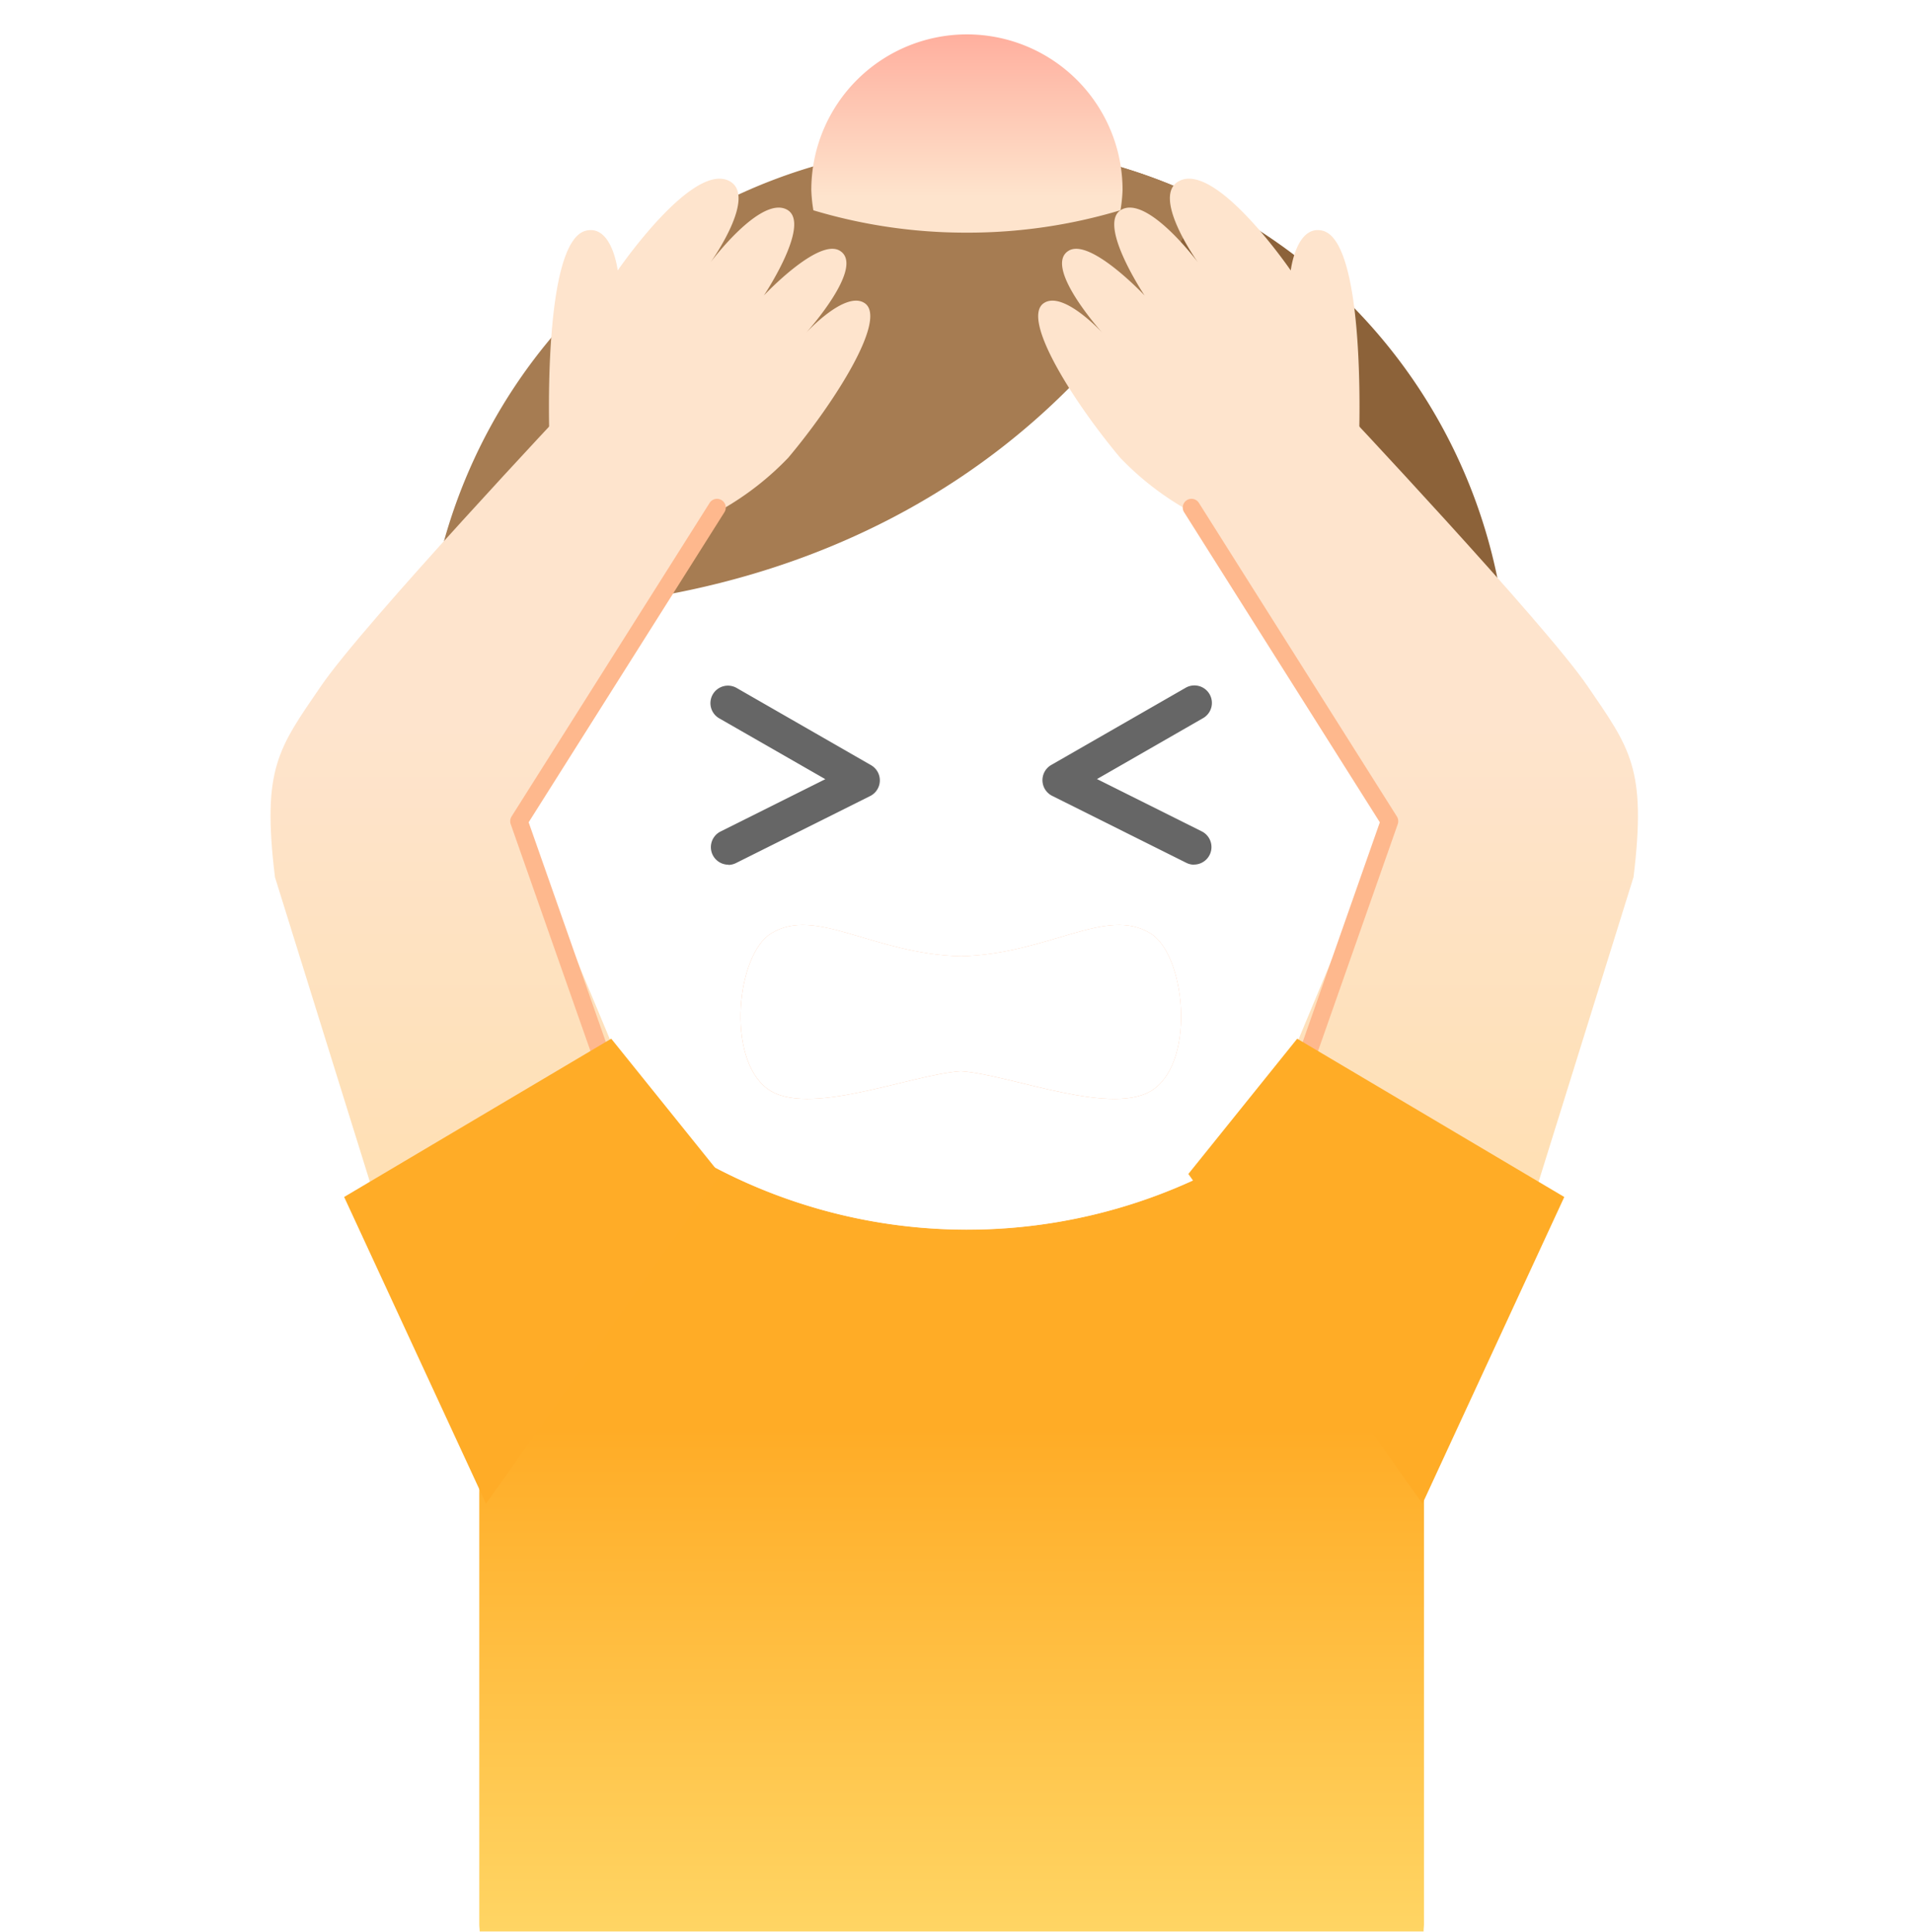
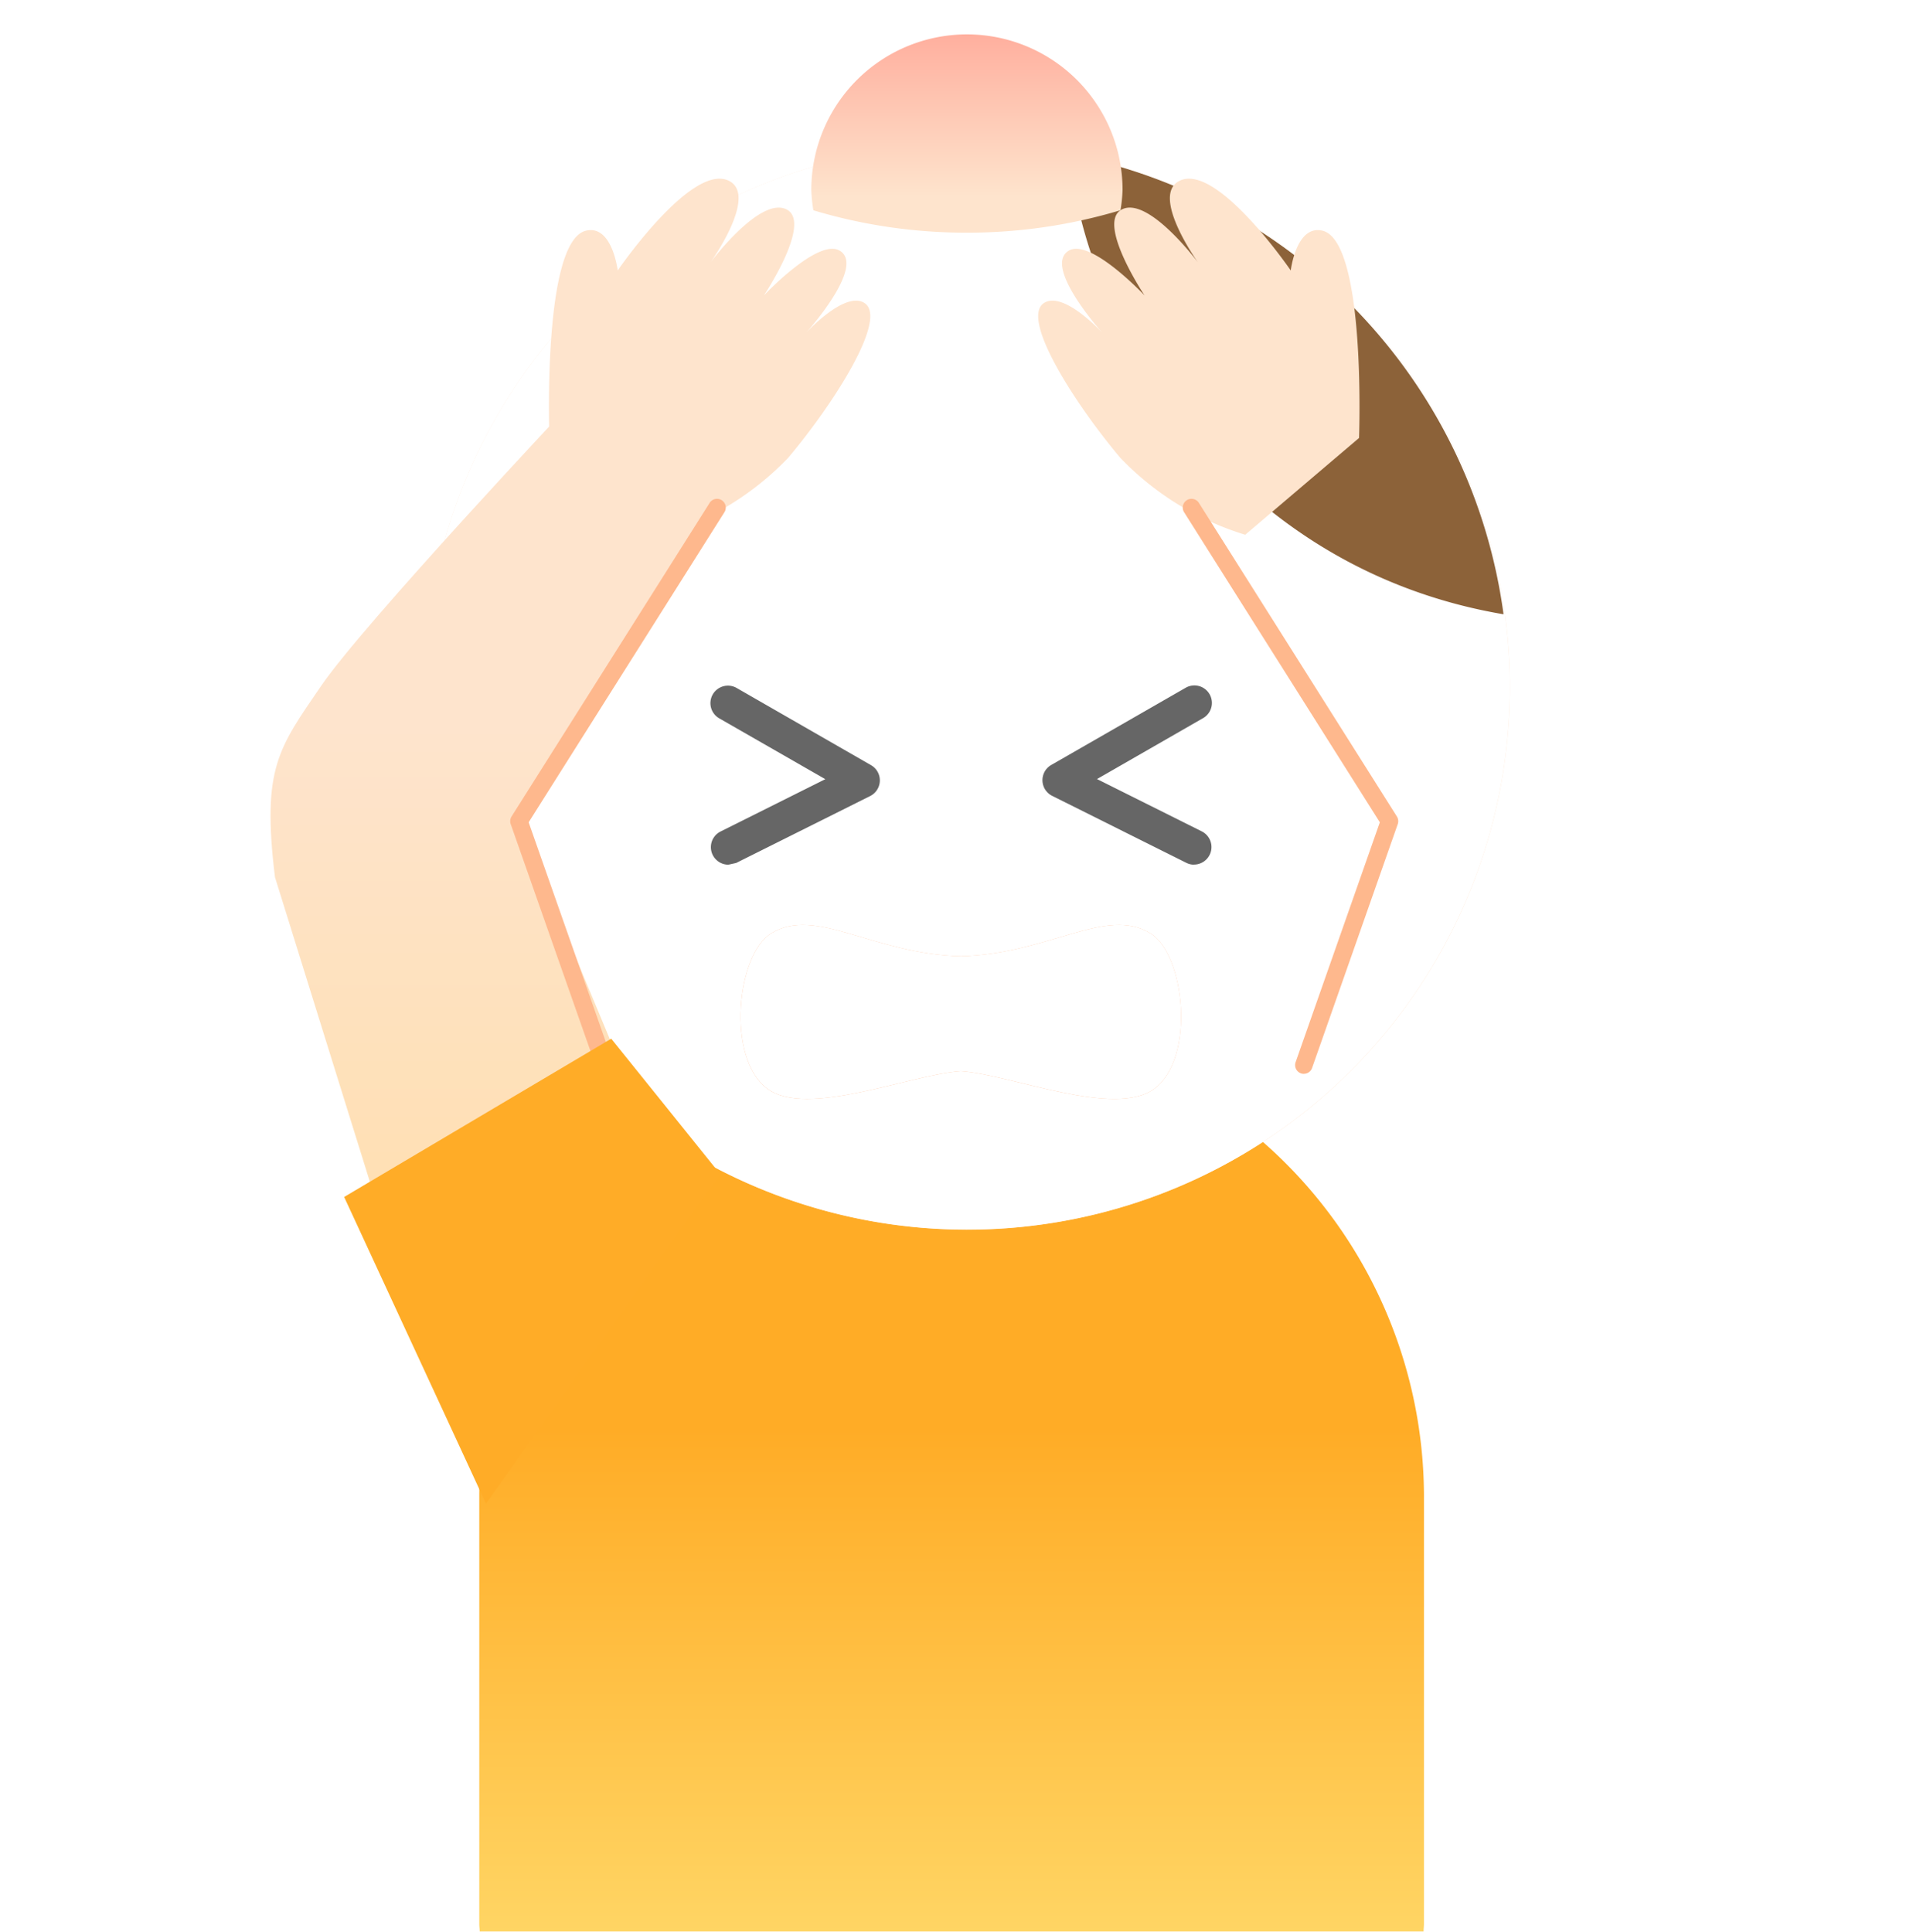
<svg xmlns="http://www.w3.org/2000/svg" width="99" height="100" viewBox="0 0 99 100">
  <defs>
    <clipPath id="a">
      <rect width="99" height="100" transform="translate(-4027 2483)" fill="#fff" stroke="#707070" stroke-width="1" />
    </clipPath>
    <clipPath id="b">
      <path d="M0,0H70.765V99.964H0Z" transform="translate(0 0)" fill="none" />
    </clipPath>
    <linearGradient id="c" x1="0.5" y1="0.446" x2="0.5" y2="1" gradientUnits="objectBoundingBox">
      <stop offset="0" stop-color="#ffac26" />
      <stop offset="1" stop-color="#ffd564" />
    </linearGradient>
    <filter id="d">
      <feOffset input="SourceAlpha" />
      <feGaussianBlur stdDeviation="7.5" result="e" />
      <feFlood flood-color="#ffcf4d" flood-opacity="0.455" result="f" />
      <feComposite operator="out" in="SourceGraphic" in2="e" />
      <feComposite operator="in" in="f" />
      <feComposite operator="in" in2="SourceGraphic" />
    </filter>
    <filter id="g">
      <feOffset input="SourceAlpha" />
      <feGaussianBlur stdDeviation="5" result="h" />
      <feFlood flood-color="#fa1d00" flood-opacity="0.161" result="i" />
      <feComposite operator="out" in="SourceGraphic" in2="h" />
      <feComposite operator="in" in="i" />
      <feComposite operator="in" in2="SourceGraphic" />
    </filter>
    <linearGradient id="j" x1="0.5" y1="0.819" x2="0.5" y2="-0.418" gradientUnits="objectBoundingBox">
      <stop offset="0" stop-color="#fee4cd" />
      <stop offset="1" stop-color="#ff9486" />
    </linearGradient>
    <linearGradient id="k" x1="0.5" y1="0.304" x2="0.5" y2="1" gradientUnits="objectBoundingBox">
      <stop offset="0" stop-color="#fee4cd" />
      <stop offset="1" stop-color="#ffdda5" />
    </linearGradient>
  </defs>
  <g transform="translate(4027 -2483)" clip-path="url(#a)">
    <g transform="translate(-4013 2483)" clip-path="url(#b)">
      <path d="M54.827,74.763c0-.134.02-.265.02-.4V52.13a24.445,24.445,0,0,0-48.889,0V74.363c0,.136.018.267.022.4Z" transform="translate(4.845 25.201)" fill="url(#c)" />
      <g data-type="innerShadowGroup">
        <path d="M60.565,30.707A28.085,28.085,0,1,1,32.479,2.649,28.071,28.071,0,0,1,60.565,30.707" transform="translate(3.573 4.824)" fill="#fee4cd" />
        <g transform="matrix(1, 0, 0, 1, -14, 0)" filter="url(#d)">
          <path d="M60.565,30.707A28.085,28.085,0,1,1,32.479,2.649,28.071,28.071,0,0,1,60.565,30.707" transform="translate(17.57 4.82)" fill="#fff" />
        </g>
      </g>
      <path d="M45.253,26.732C30.6,24.244,23.45,11.072,22.821,2.94A28.063,28.063,0,0,1,45.253,26.732" transform="translate(18.557 5.06)" fill="#8c6239" />
-       <path d="M32.306,2.649A27.963,27.963,0,0,1,44.584,5.5C38.017,18.837,23.895,27.775,4.545,26.669A28.058,28.058,0,0,1,32.306,2.649" transform="translate(3.696 4.824)" fill="#a67c52" />
-       <path d="M13.475,27.363a.907.907,0,0,1-.406-1.717l5.423-2.709L13.023,19.8a.906.906,0,1,1,.9-1.572l6.933,3.983a.907.907,0,0,1-.045,1.6l-6.933,3.463a.914.914,0,0,1-.406.1" transform="translate(10.219 17.389)" fill="#666" />
+       <path d="M13.475,27.363a.907.907,0,0,1-.406-1.717l5.423-2.709L13.023,19.8a.906.906,0,1,1,.9-1.572l6.933,3.983a.907.907,0,0,1-.045,1.6l-6.933,3.463" transform="translate(10.219 17.389)" fill="#666" />
      <path d="M29.876,27.363a.914.914,0,0,1-.406-.1L22.535,23.8a.907.907,0,0,1-.045-1.6l6.935-3.983a.906.906,0,1,1,.9,1.572l-5.47,3.142,5.425,2.709a.907.907,0,0,1-.406,1.717" transform="translate(17.916 17.389)" fill="#666" />
      <g data-type="innerShadowGroup">
        <path d="M34.628,25.365c-2.312-1.414-5.233,1.061-9.813,1.186-4.58-.125-7.5-2.6-9.813-1.186-1.782,1.09-2.339,6.428-.212,8.032,2.042,1.543,7.4-.72,10.025-.9,2.62.183,7.983,2.446,10.027.9,2.125-1.6,1.568-6.942-.214-8.032" transform="translate(10.909 22.941)" fill="#feb88d" />
        <g transform="matrix(1, 0, 0, 1, -14, 0)" filter="url(#g)">
          <path d="M34.628,25.365c-2.312-1.414-5.233,1.061-9.813,1.186-4.58-.125-7.5-2.6-9.813-1.186-1.782,1.09-2.339,6.428-.212,8.032,2.042,1.543,7.4-.72,10.025-.9,2.62.183,7.983,2.446,10.027.9,2.125-1.6,1.568-6.942-.214-8.032" transform="translate(24.91 22.94)" fill="#fff" />
        </g>
      </g>
      <path d="M23.489,0a8.055,8.055,0,0,0-8.054,8.054,8.043,8.043,0,0,0,.107,1.05,27.419,27.419,0,0,0,7.947,1.157A27.419,27.419,0,0,0,31.436,9.1a8.044,8.044,0,0,0,.107-1.05A8.055,8.055,0,0,0,23.489,0" transform="translate(12.551 1.78)" fill="url(#j)" />
      <path d="M7.971,17.047S7.585,6.819,9.88,6.315c1.345-.3,1.625,2.063,1.625,2.063s3.786-5.534,5.722-4.656c1.6.723-.914,4.23-.914,4.23s2.6-3.487,3.962-2.716c1.275.722-1.206,4.437-1.206,4.437s2.816-3,3.933-2.315c1.344.823-1.739,4.237-1.739,4.237s2.007-2.188,3.013-1.532c1.235.8-1.594,5.211-3.947,8.009a15.061,15.061,0,0,1-6.467,3.985Z" transform="translate(6.462 5.62)" fill="#fee4cd" />
      <path d="M6.714,55.4.23,34.586c-.684-5.632.17-6.656,2.388-9.9S15.587,10.013,15.587,10.013L23.1,15.474,12.857,31.685l6.826,16.382L11.151,64.619Z" transform="translate(0 10.812)" fill="url(#k)" />
      <path d="M11.731,42.519a.451.451,0,0,1-.428-.3L6.865,29.59a.463.463,0,0,1,.047-.393L17.151,12.985a.453.453,0,1,1,.765.484L7.795,29.5l4.364,12.42a.456.456,0,0,1-.277.578.437.437,0,0,1-.15.025" transform="translate(5.563 13.058)" fill="#feb88d" />
      <path d="M9.441,52.239,2.1,36.368l13.822-8.192,5.632,7Z" transform="translate(1.71 25.581)" fill="#ffac27" />
      <path d="M38.516,17.047S38.9,6.819,36.607,6.315c-1.345-.3-1.625,2.063-1.625,2.063S31.2,2.845,29.26,3.722c-1.6.723.914,4.23.914,4.23s-2.6-3.487-3.962-2.716c-1.275.722,1.206,4.437,1.206,4.437s-2.816-3-3.933-2.315c-1.344.823,1.739,4.237,1.739,4.237s-2.007-2.188-3.013-1.532c-1.235.8,1.594,5.211,3.947,8.009a15.061,15.061,0,0,0,6.467,3.985Z" transform="translate(17.816 5.62)" fill="#fee4cd" />
-       <path d="M42.672,55.4l6.486-20.818c.682-5.632-.172-6.656-2.39-9.9S33.8,10.013,33.8,10.013l-7.506,5.461L36.529,31.685,29.7,48.067l8.533,16.552Z" transform="translate(21.379 10.812)" fill="url(#k)" />
      <path d="M32.3,42.519a.437.437,0,0,1-.15-.025.456.456,0,0,1-.277-.578L36.232,29.5,26.113,13.469a.453.453,0,1,1,.765-.484L37.115,29.2a.463.463,0,0,1,.045.393L32.725,42.217a.451.451,0,0,1-.428.3" transform="translate(21.176 13.058)" fill="#feb88d" />
-       <path d="M38.313,52.239l7.338-15.87L31.829,28.177l-5.632,7Z" transform="translate(21.302 25.581)" fill="#ffac26" />
    </g>
  </g>
</svg>